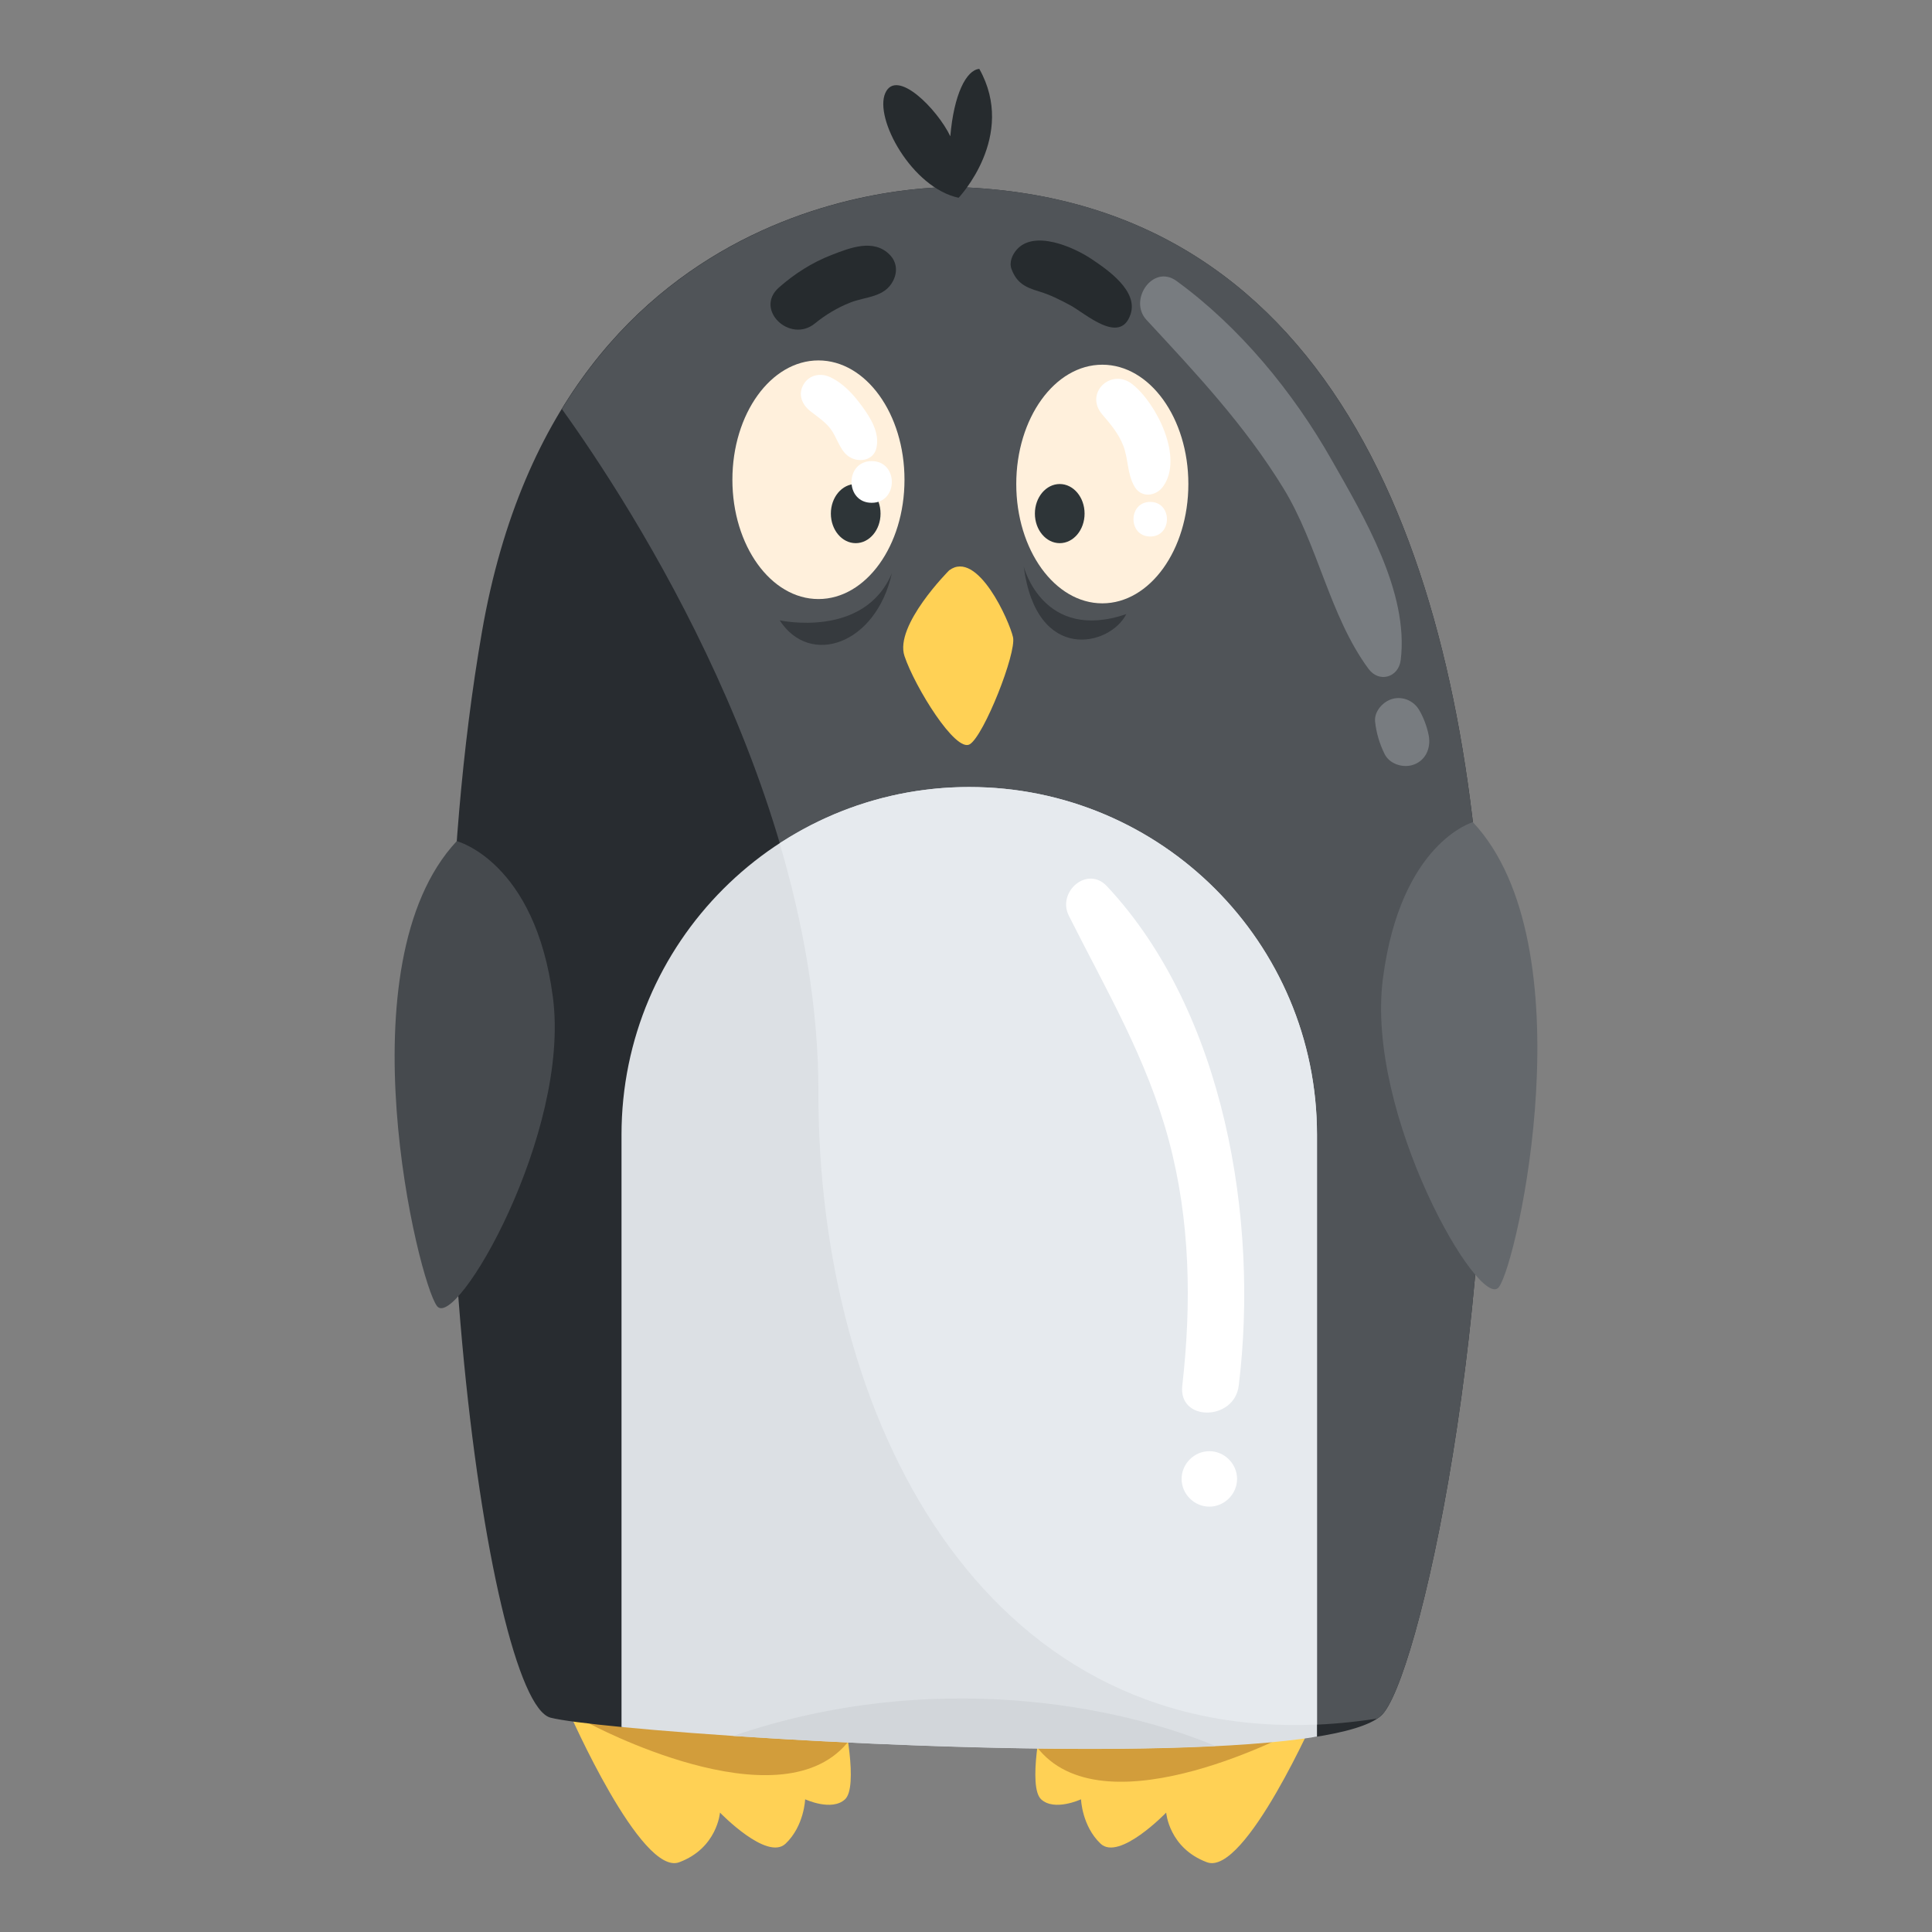
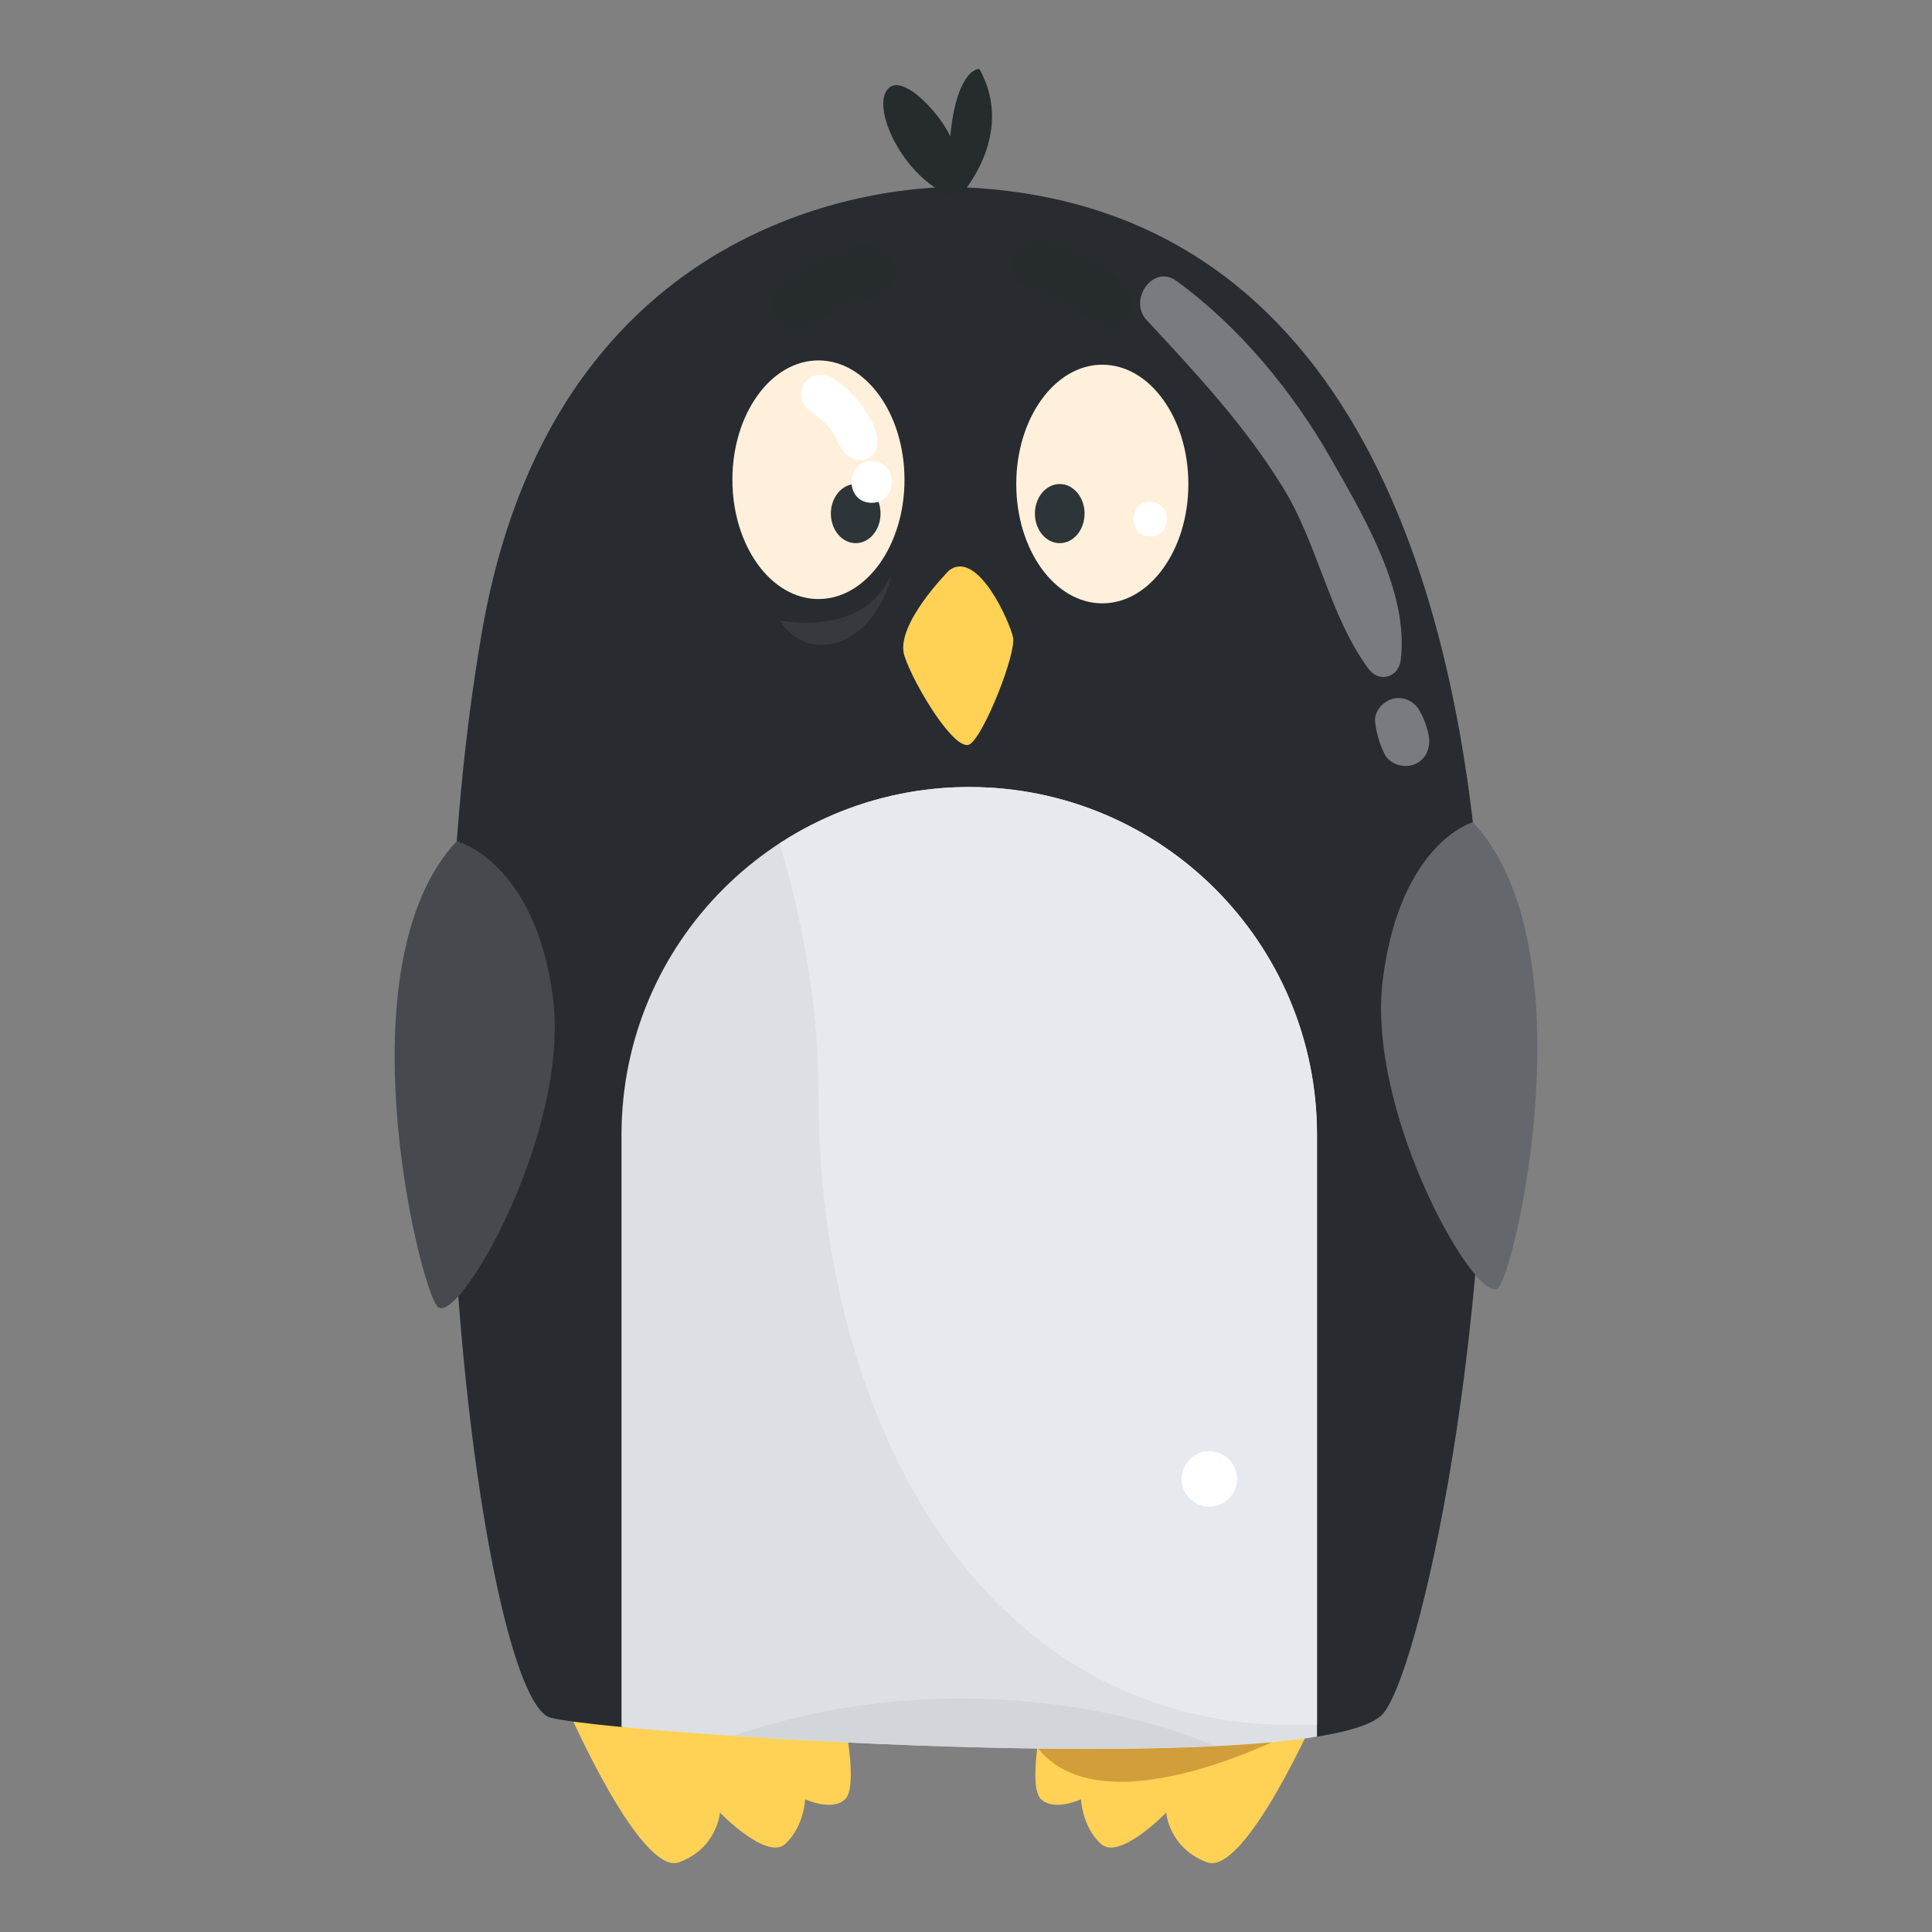
<svg xmlns="http://www.w3.org/2000/svg" version="1.1" x="0px" y="0px" viewBox="0 0 4000 4000" style="enable-background:new 0 0 4000 4000;" xml:space="preserve">
  <rect x="0" y="0" width="4000" height="4000" fill="#808080" stroke="none" />
  <style type="text/css">
	.st0{fill:#2C3034;}
	.st1{fill:#E6E6E6;}
	.st2{fill:#32363A;}
	.st3{fill:#282C30;}
	.st4{fill:#DCDCDC;}
	.st5{opacity:0.5;fill:#FFFFFF;}
	.st6{fill:#505458;}
	.st7{fill:#4A4E52;}
	.st8{fill:#FFE8BA;}
	.st9{fill:#FFFFFF;}
	.st10{fill:#FFD155;}
	.st11{fill:#D29D3B;}
	.st12{fill:#787C80;}
	.st13{fill:#FFF0DC;}
	.st14{fill:#2E3538;}
	.st15{fill:#262B2E;}
	.st16{fill:#DCE0E4;}
	.st17{fill:#E6EAEE;}
	.st18{fill:#464A4E;}
	.st19{fill:#64686C;}
	.st20{fill:#D2D6DA;}
	.st21{fill:#363A3E;}
	.st22{fill:#6B5085;}
	.st23{fill:#4A375C;}
	.st24{fill:#B8BCC0;}
	.st25{fill:#0A0E1C;}
	.st26{fill:#5A5E62;}
	.st27{fill:#6D7B10;}
	.st28{fill:#A4B217;}
	.st29{fill:#EB6D95;}
	.st30{fill:#D7E825;}
	.st31{fill:#515F0B;}
	.st32{fill:#D55C84;}
	.st33{fill:#B4B8BC;}
	.st34{fill:#E8DFD4;}
</style>
  <g id="Ńëîé_1">
</g>
  <g id="Warstwa_2">
    <g>
      <path class="st10" d="M1178.41,3545.24c0,0,148.77,339.78,227.74,310.39c78.98-29.39,84.48-102.85,84.48-102.85    s97.34,101.01,135.91,64.28c38.57-36.73,40.41-91.83,40.41-91.83s55.1,25.71,82.65,0c27.55-25.71,0-165.3-9.18-194.68    C1731.23,3501.16,1178.41,3545.24,1178.41,3545.24z" />
      <path class="st10" d="M2726.69,3545.24c0,0-148.77,339.78-227.74,310.39c-78.98-29.39-84.49-102.85-84.49-102.85    s-97.34,101.01-135.91,64.28c-38.57-36.73-40.41-91.83-40.41-91.83s-55.1,25.71-82.65,0c-27.55-25.71,0-165.3,9.18-194.68    C2173.86,3501.16,2726.69,3545.24,2726.69,3545.24z" />
-       <path class="st11" d="M1220.39,3568.56c0,0,389.62,209.92,532.88,40.95C1829.9,3524.95,1339.52,3468.84,1220.39,3568.56z" />
      <path class="st11" d="M2684.53,3582.21c0,0-389.62,209.92-532.88,40.95C2075.02,3538.6,2565.41,3482.48,2684.53,3582.21z" />
      <path class="st3" d="M1987.14,387.46c0,0-822.81-39.18-989.33,920.76s9.8,2213.75,142.03,2248.04    c21.06,5.46,75.13,12.44,151.79,19.78C1571,3529,2479,3559,2717.02,3597.1c69.52-10.56,119.55-25.1,141.91-44.52    C3011.09,3420.34,3559.29,446.23,1987.14,387.46z" />
-       <path class="st6" d="M1987.14,387.44c0,0-528.16-24.63-823.77,459.39c143.93,200.31,532.14,797.95,531.14,1416.42    c-1.14,709.51,376.46,1416.12,1157.05,1294.83c2.69-1.8,5.2-3.63,7.37-5.52C3011.09,3420.33,3559.29,446.22,1987.14,387.44z" />
      <g>
        <path class="st12" d="M2756.7,951.62c-79.85-140.46-190.12-274.71-320.86-369.94c-48.97-35.67-100.13,39.65-62.18,80.59     c103.44,111.6,202.72,217.2,283.02,347.82c72.42,117.81,95.78,264.9,176.61,374.59c22.03,29.9,62.29,18,66.74-18.08     C2917.33,1226.18,2824.06,1070.1,2756.7,951.62z" />
        <path class="st12" d="M2958.04,1522.84c-3.33-17.77-10.89-38.1-20.17-53.43c-11.35-18.73-33.73-28.28-55.07-22.41     c-19.27,5.3-38.03,25.76-35.8,47.02c2.45,23.41,9.25,46.17,19.77,67.29c9.89,19.85,35.9,28.58,56.39,22.95     C2951.01,1576.61,2963.05,1549.57,2958.04,1522.84z" />
      </g>
      <g>
        <ellipse class="st13" cx="1694.5" cy="993.24" rx="178.15" ry="247.03" />
        <ellipse class="st14" cx="1771.64" cy="1063.34" rx="51.43" ry="61.22" />
        <ellipse class="st13" cx="2282.22" cy="1002.12" rx="178.15" ry="247.03" />
        <ellipse class="st14" cx="2194.07" cy="1063.34" rx="51.43" ry="61.22" />
        <path class="st9" d="M1785.25,841.77c-17.87-24.47-37.8-47.04-65.65-60.56c-20.04-9.72-44.02-5.64-55.91,14.66     c-12.35,21.08-2.94,42.34,14.66,55.91c13.81,10.65,30.31,21.84,40.97,35.75c13.05,17.03,18.51,41.76,34.92,55.38     c19.37,16.06,54.29,12.92,60.43-15.96C1821.27,896.02,1803.03,866.13,1785.25,841.77z" />
        <path class="st9" d="M1804.7,954.67c-55.67,0-55.67,86.32,0,86.32S1860.37,954.67,1804.7,954.67z" />
-         <path class="st9" d="M2344.58,795.58c-44.22-35-100.26,18.52-62.49,62.49c16.91,19.68,33.95,39.88,43.44,64.42     c10.8,27.92,8.14,59.11,23.51,85.19c13.97,23.69,43.99,20.01,58.68,0C2451.52,948.01,2394.35,834.97,2344.58,795.58z" />
        <path class="st9" d="M2381.4,1039.15c-46.19,0-46.19,71.63,0,71.63C2427.59,1110.78,2427.59,1039.15,2381.4,1039.15z" />
      </g>
      <path class="st15" d="M1842.48,527.84c-33.28-34.46-82.35-14.9-121.01,0.12c-40.4,15.69-76.27,38.72-108.75,67.27    c-51.63,45.38,22.74,116.57,74.45,74.45c21.99-17.92,46.66-32.75,73.08-43.19c32.58-12.88,71.34-10.25,89.09-45.51    C1858.4,562.97,1856.85,542.72,1842.48,527.84z" />
      <path class="st15" d="M2259.52,536.05c-37.56-25.03-118.58-60.4-154.61-19.04c-9.16,10.52-15.95,26.06-10.63,40.21    c10.83,28.76,28.64,37.72,56.87,46.13c22.96,6.84,43.49,17.34,64.54,28.58c31.29,16.71,103.4,83.36,125.04,18.68    C2356.85,602.44,2293.73,558.84,2259.52,536.05z" />
      <path class="st10" d="M1965.1,1180.88c0,0-113.87,113.87-92.44,177.54c21.43,63.67,105.91,200.8,135.3,182.44    s96.73-188.56,89.38-221.62C2089.99,1286.18,2023.87,1136.8,1965.1,1180.88z" />
      <path class="st16" d="M2006.73,1629.45c-397.62,0-719.96,322.34-719.96,719.96v1226.16c334.75,32.41,1115.58,72.43,1439.92,20.01    V2349.41C2726.69,1951.79,2404.35,1629.45,2006.73,1629.45z" />
      <path class="st17" d="M2726.69,3570.44V2349.41c0-397.62-322.34-719.96-719.96-719.96c-144.84,0-279.58,42.92-392.5,116.52    c48.69,164.88,80.56,340.17,80.27,517.29C1693.42,2933.8,2030.77,3601.42,2726.69,3570.44z" />
      <g>
-         <path class="st9" d="M2291.82,1834.85c-40.76-43.55-103.67,11.7-78.96,60.93c78.05,155.51,161.48,295.21,207.16,465.57     c44.45,165.78,47.08,338.06,27.78,507.5c-8.55,75.06,107.79,73.56,116.86,0C2606.8,2527.05,2535.67,2095.35,2291.82,1834.85z" />
        <path class="st9" d="M2503.81,3004.51c-31.3,0-57.42,26.12-57.42,57.42c0,31.3,26.12,57.42,57.42,57.42s57.42-26.12,57.42-57.42     C2561.23,3030.63,2535.11,3004.51,2503.81,3004.51z" />
      </g>
      <path class="st18" d="M945.7,1741.43c0,0,162.31,41.86,199.04,323.48c36.73,281.62-200.8,690.57-239.99,639.15    C865.57,2652.63,707.48,1995.88,945.7,1741.43z" />
      <path class="st19" d="M3049.46,1702.25c0,0-149.51,41.86-186.25,323.48s200.8,690.57,239.99,639.15    C3142.38,2613.45,3287.68,1956.7,3049.46,1702.25z" />
      <path class="st15" d="M1984.69,409.5c0,0,121.22-127.34,42.85-266.92c-26.94,2.45-52.65,52.65-60,139.58    c-26.94-56.32-111.42-142.03-134.69-89.38C1809.6,245.42,1887.96,388.68,1984.69,409.5z" />
      <path class="st20" d="M1518.13,3594.02c299.29,20.09,708.57,35.53,998.19,20.9C2323.41,3533.5,1933.8,3451.69,1518.13,3594.02z" />
      <path class="st21" d="M1614.23,1284.34c0,0,174.79,38.57,232.22-97.34C1813.88,1333.93,1677.21,1381.68,1614.23,1284.34z" />
-       <path class="st21" d="M2119.5,1172.81c0,0,39.67,157.45,212.31,98.67C2298.75,1337.61,2145.95,1375.34,2119.5,1172.81z" />
    </g>
  </g>
  <g id="Warstwa_3">
</g>
</svg>